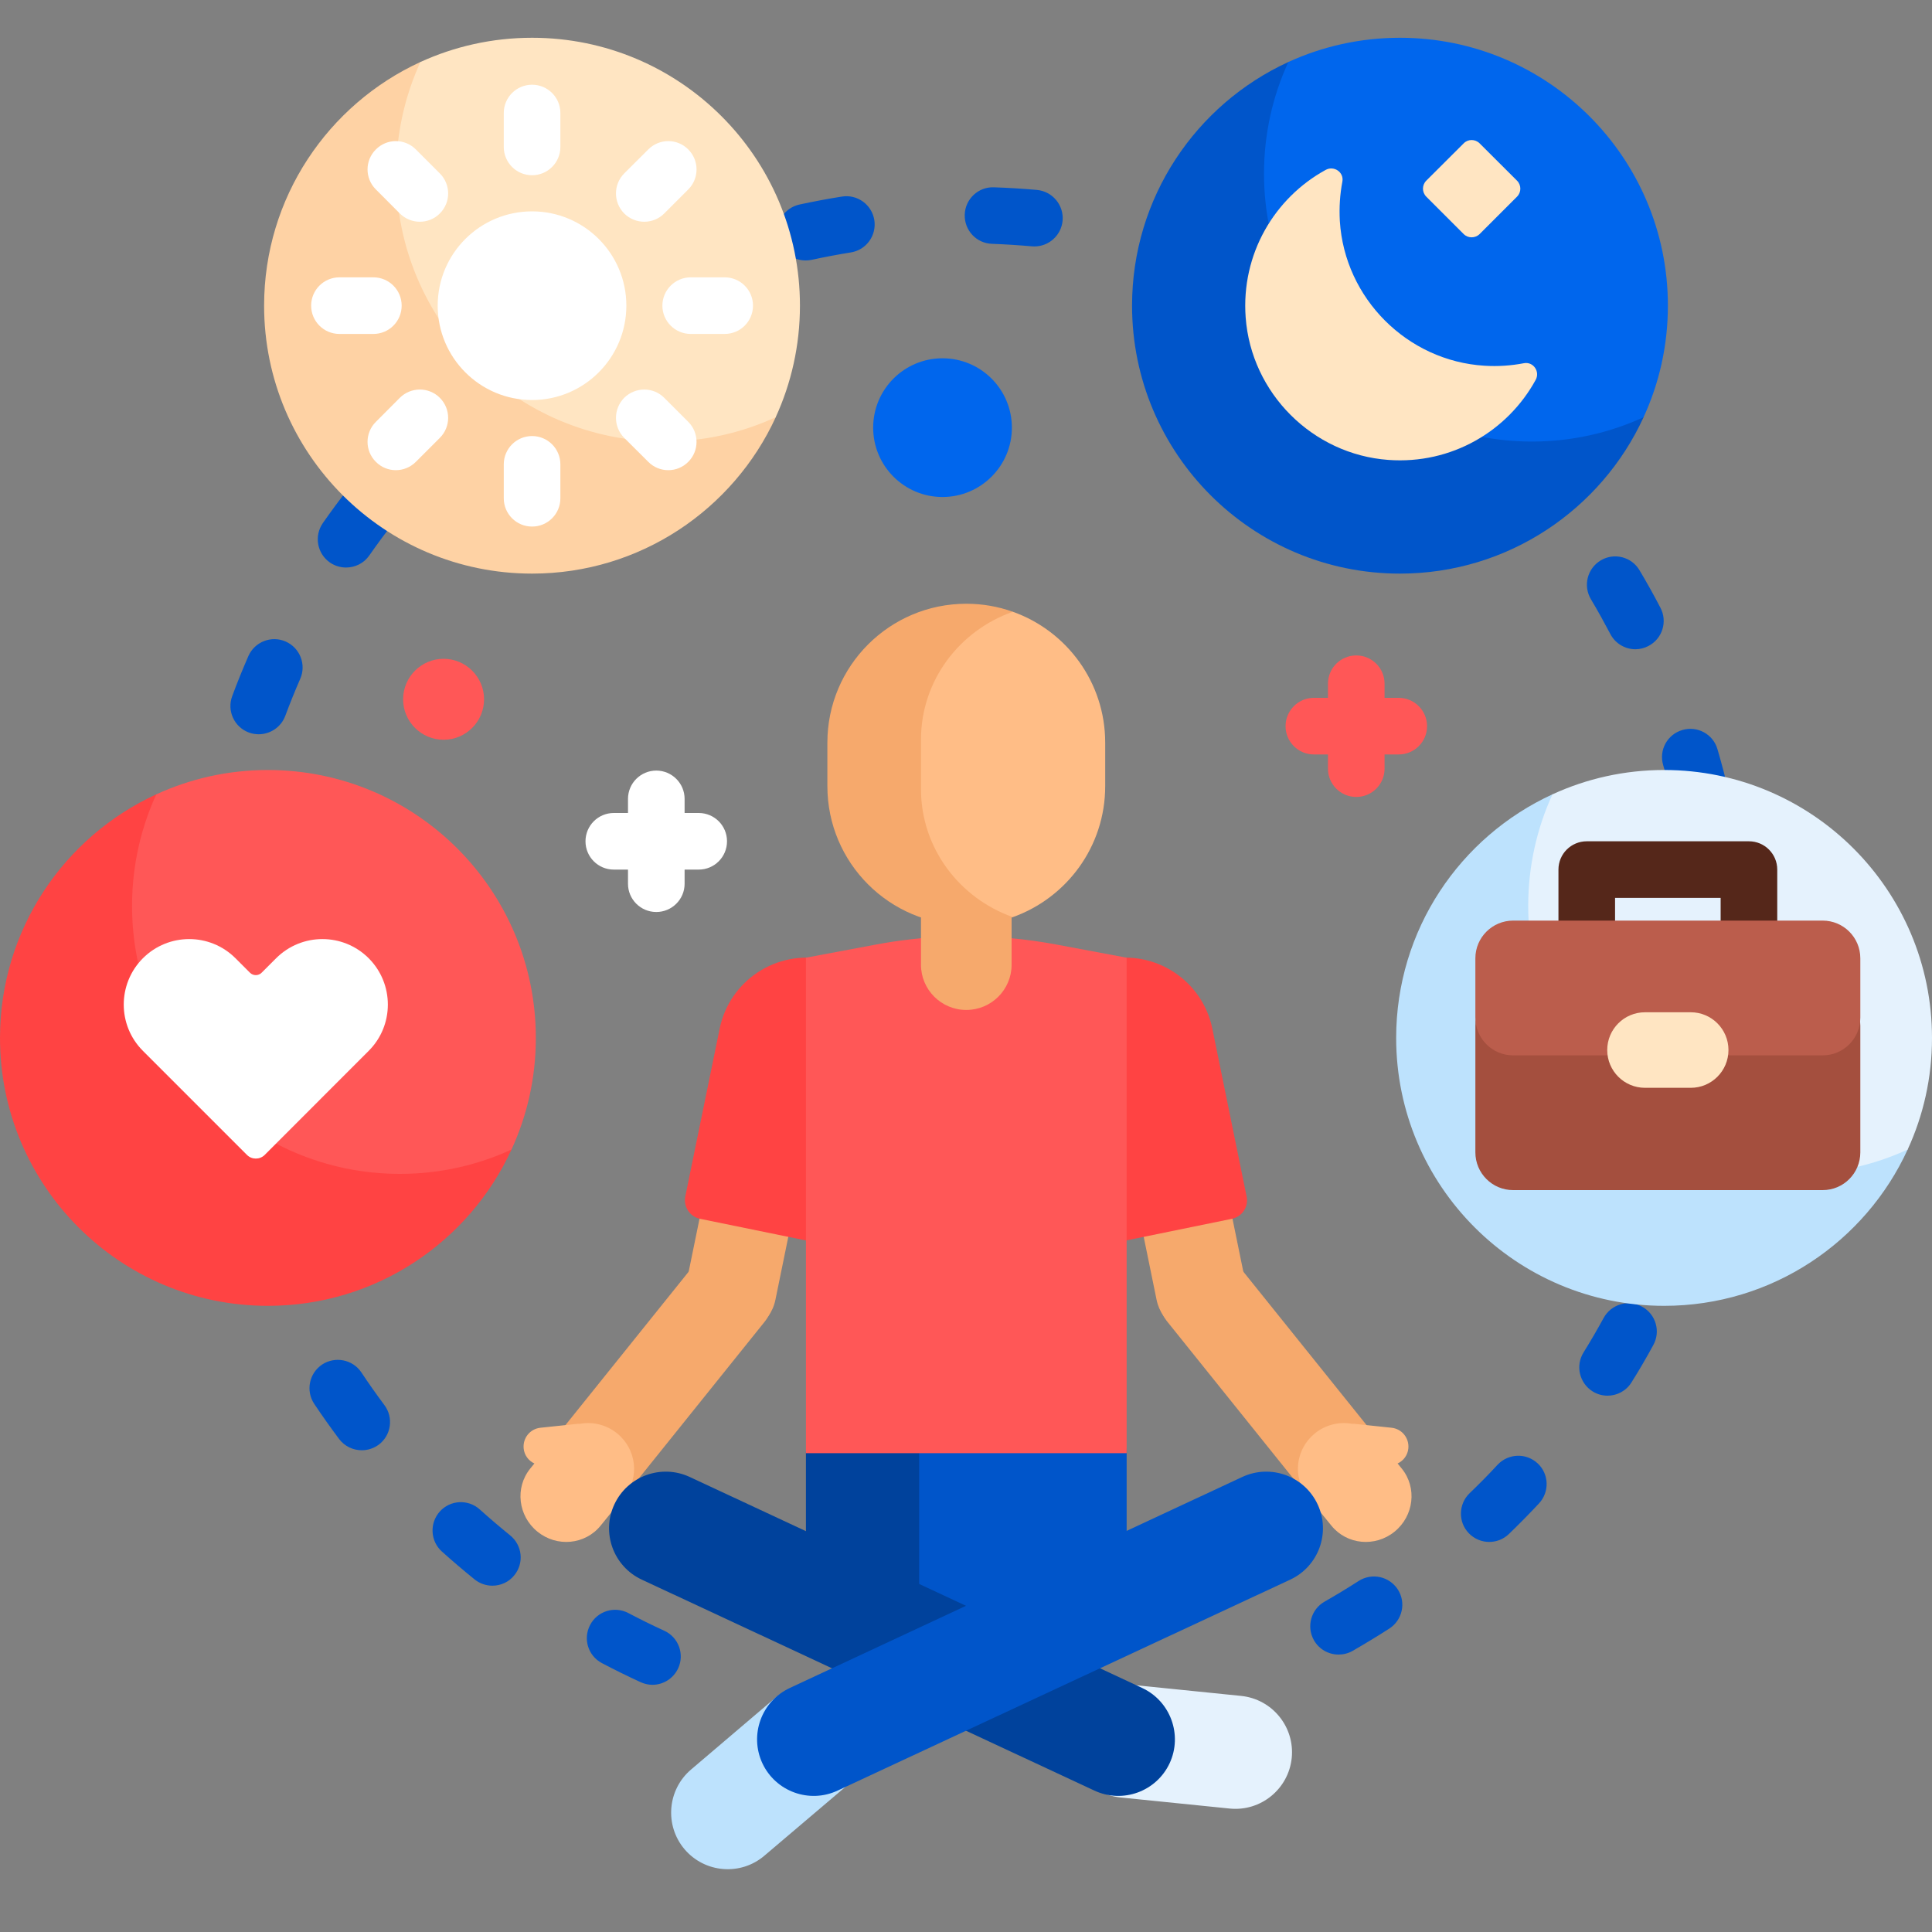
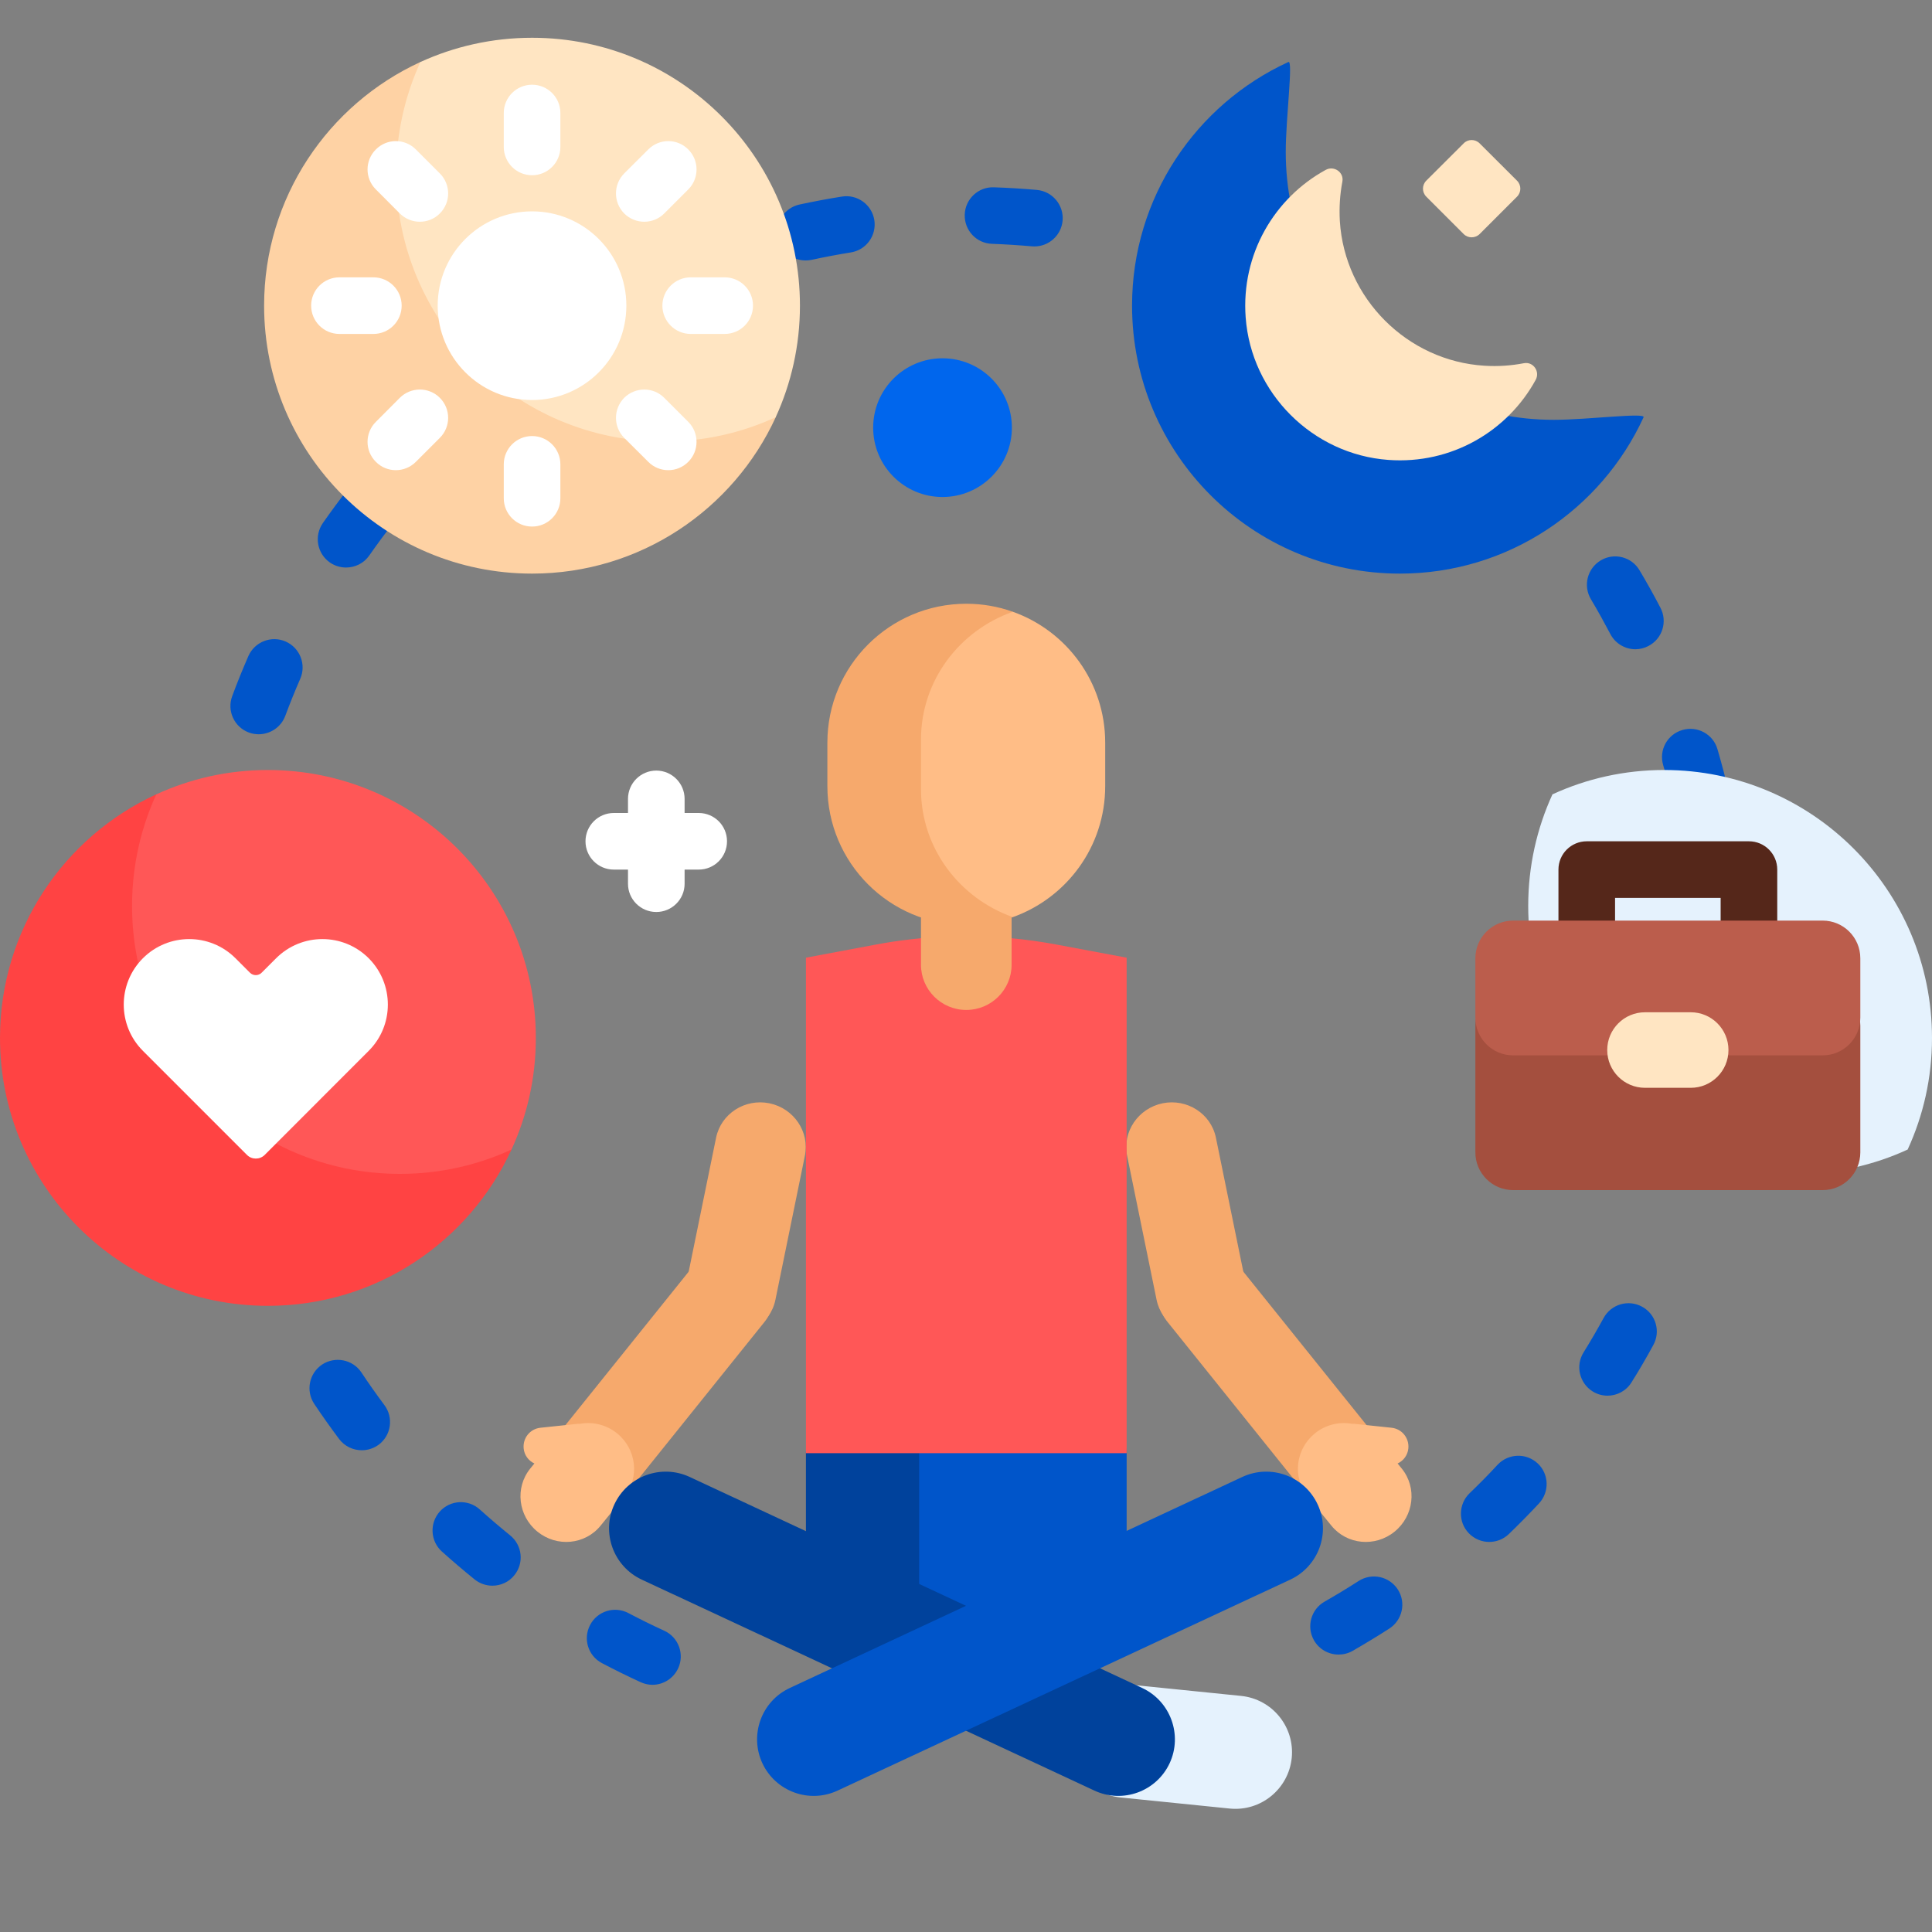
<svg xmlns="http://www.w3.org/2000/svg" width="20" height="20" viewBox="0 0 20 20" fill="none">
  <rect x="0" y="0" width="20" height="20" fill="#808080" stroke="none" />
  <g clip-path="url(#clip0_10_182)">
    <path d="M3.979 14.545C4.076 14.674 4.05 14.858 3.921 14.955C3.868 14.994 3.806 15.013 3.745 15.013C3.656 15.013 3.568 14.973 3.51 14.896C3.422 14.778 3.335 14.656 3.253 14.533C3.163 14.398 3.2 14.216 3.334 14.126C3.469 14.037 3.651 14.073 3.741 14.207C3.817 14.322 3.897 14.435 3.979 14.545ZM2.957 6.641C2.809 6.576 2.636 6.644 2.571 6.792C2.512 6.928 2.455 7.067 2.404 7.206C2.347 7.357 2.424 7.526 2.576 7.583C2.609 7.595 2.644 7.601 2.678 7.601C2.797 7.601 2.909 7.528 2.953 7.411C3.001 7.282 3.053 7.153 3.108 7.027C3.173 6.879 3.105 6.706 2.957 6.641ZM4.018 5.006C3.89 4.906 3.706 4.929 3.607 5.056C3.516 5.173 3.427 5.293 3.342 5.415C3.25 5.548 3.282 5.73 3.415 5.823C3.466 5.858 3.525 5.875 3.582 5.875C3.675 5.875 3.766 5.832 3.823 5.75C3.902 5.637 3.984 5.525 4.069 5.417C4.168 5.289 4.145 5.105 4.018 5.006ZM5.037 3.63C4.921 3.72 4.805 3.815 4.693 3.912C4.571 4.018 4.558 4.203 4.664 4.326C4.721 4.392 4.803 4.427 4.885 4.427C4.953 4.427 5.021 4.403 5.077 4.355C5.181 4.265 5.288 4.177 5.396 4.093C5.524 3.994 5.548 3.81 5.448 3.682C5.349 3.554 5.165 3.531 5.037 3.63ZM5.281 15.894C5.175 15.808 5.069 15.718 4.967 15.626C4.846 15.517 4.661 15.527 4.553 15.647C4.445 15.767 4.454 15.953 4.574 16.061C4.684 16.16 4.798 16.257 4.913 16.35C4.968 16.394 5.033 16.415 5.097 16.415C5.183 16.415 5.268 16.378 5.325 16.306C5.427 16.18 5.407 15.996 5.281 15.894ZM6.876 16.881C6.751 16.824 6.626 16.762 6.504 16.698C6.361 16.623 6.184 16.678 6.109 16.821C6.033 16.965 6.088 17.142 6.232 17.217C6.363 17.286 6.497 17.352 6.632 17.414C6.672 17.432 6.713 17.441 6.754 17.441C6.865 17.441 6.971 17.377 7.021 17.269C7.088 17.122 7.023 16.948 6.876 16.881ZM17.217 7.92C17.256 8.052 17.291 8.186 17.322 8.32C17.354 8.455 17.474 8.546 17.607 8.546C17.629 8.546 17.652 8.544 17.674 8.538C17.832 8.502 17.93 8.344 17.893 8.187C17.859 8.043 17.821 7.898 17.779 7.755C17.734 7.6 17.571 7.511 17.416 7.557C17.26 7.602 17.171 7.765 17.217 7.92ZM16.67 6.563C16.722 6.663 16.824 6.721 16.93 6.721C16.975 6.721 17.022 6.71 17.065 6.687C17.209 6.612 17.264 6.435 17.189 6.292C17.121 6.161 17.048 6.03 16.972 5.903C16.89 5.764 16.71 5.718 16.571 5.801C16.432 5.884 16.386 6.063 16.469 6.203C16.539 6.32 16.606 6.442 16.67 6.563ZM15.503 15.163C15.41 15.264 15.312 15.363 15.213 15.458C15.097 15.57 15.093 15.756 15.205 15.872C15.263 15.932 15.34 15.962 15.416 15.962C15.49 15.962 15.563 15.935 15.62 15.88C15.726 15.778 15.831 15.671 15.932 15.563C16.042 15.444 16.036 15.259 15.918 15.149C15.799 15.038 15.614 15.045 15.503 15.163ZM16.999 13.527C16.857 13.449 16.679 13.501 16.601 13.643C16.535 13.764 16.465 13.884 16.393 14C16.307 14.138 16.35 14.318 16.487 14.404C16.535 14.434 16.589 14.448 16.641 14.448C16.739 14.448 16.835 14.399 16.89 14.309C16.969 14.184 17.044 14.054 17.115 13.924C17.193 13.782 17.141 13.604 16.999 13.527ZM14.065 16.366C13.95 16.44 13.831 16.512 13.712 16.58C13.571 16.66 13.522 16.839 13.602 16.98C13.656 17.075 13.755 17.128 13.857 17.128C13.906 17.128 13.956 17.116 14.002 17.09C14.13 17.016 14.258 16.939 14.382 16.859C14.518 16.771 14.558 16.59 14.47 16.454C14.382 16.318 14.201 16.279 14.065 16.366ZM10.734 1.966C10.587 1.953 10.437 1.944 10.29 1.939C10.129 1.932 9.992 2.059 9.987 2.221C9.981 2.383 10.107 2.519 10.269 2.524C10.406 2.529 10.545 2.538 10.682 2.55C10.691 2.551 10.7 2.551 10.708 2.551C10.858 2.551 10.986 2.437 11 2.284C11.014 2.123 10.895 1.981 10.734 1.966ZM8.715 2.035C8.569 2.058 8.422 2.086 8.277 2.117C8.119 2.151 8.019 2.307 8.053 2.465C8.083 2.603 8.204 2.696 8.339 2.696C8.36 2.696 8.381 2.694 8.401 2.69C8.535 2.661 8.672 2.635 8.808 2.613C8.967 2.588 9.076 2.438 9.051 2.278C9.025 2.118 8.875 2.009 8.715 2.035ZM6.775 2.601C6.64 2.659 6.504 2.723 6.372 2.789C6.228 2.861 6.169 3.037 6.242 3.182C6.293 3.285 6.396 3.344 6.504 3.344C6.548 3.344 6.593 3.334 6.635 3.313C6.757 3.251 6.883 3.193 7.009 3.138C7.157 3.073 7.225 2.901 7.161 2.753C7.096 2.604 6.924 2.536 6.775 2.601Z" fill="#0055CA" />
    <path d="M8.332 11.965L8.027 13.456C7.976 13.704 7.729 13.863 7.476 13.811C7.222 13.759 7.057 13.516 7.108 13.268L7.413 11.777C7.464 11.529 7.711 11.37 7.964 11.421C8.218 11.473 8.383 11.717 8.332 11.965ZM12.036 11.421C12.289 11.37 12.536 11.529 12.587 11.777L12.892 13.268C12.943 13.516 12.778 13.759 12.524 13.811C12.271 13.863 12.024 13.704 11.973 13.456L11.668 11.965C11.617 11.717 11.782 11.473 12.036 11.421Z" fill="#F6A96C" />
    <path d="M7.912 13.687L6.46 15.495C6.3 15.692 6.008 15.719 5.807 15.556C5.605 15.393 5.572 15.102 5.731 14.905L7.184 13.096C7.343 12.899 7.635 12.872 7.837 13.035C8.038 13.198 8.071 13.49 7.912 13.687ZM12.163 13.035C12.365 12.872 12.657 12.899 12.816 13.096L14.269 14.905C14.428 15.102 14.395 15.393 14.194 15.556C13.992 15.719 13.7 15.692 13.54 15.495L12.088 13.687C11.928 13.49 11.962 13.198 12.163 13.035Z" fill="#F6A96C" />
    <path d="M6.464 15.49L6.217 15.794C6.057 15.991 5.765 16.019 5.564 15.856C5.363 15.693 5.329 15.401 5.488 15.204L5.532 15.15C5.472 15.122 5.428 15.065 5.421 14.995C5.41 14.887 5.487 14.791 5.595 14.78L5.983 14.739C5.991 14.739 5.999 14.739 6.007 14.739C6.137 14.716 6.277 14.748 6.388 14.838C6.589 15.001 6.623 15.293 6.464 15.49ZM13.612 14.838C13.723 14.748 13.863 14.716 13.993 14.739C14.001 14.739 14.009 14.739 14.017 14.739L14.405 14.78C14.513 14.791 14.59 14.888 14.579 14.995C14.572 15.065 14.528 15.122 14.468 15.15L14.512 15.204C14.671 15.401 14.637 15.693 14.436 15.856C14.235 16.019 13.943 15.991 13.783 15.794L13.536 15.49C13.377 15.293 13.411 15.001 13.612 14.838Z" fill="#FFBD86" />
-     <path d="M9.014 10.031L8.435 12.86L7.247 12.617C7.141 12.595 7.073 12.492 7.094 12.386L7.45 10.648C7.552 10.151 8.037 9.831 8.534 9.932L9.014 10.031ZM11.466 9.932C11.963 9.831 12.448 10.151 12.55 10.648L12.905 12.386C12.927 12.492 12.859 12.595 12.753 12.617L11.565 12.86L10.986 10.031L11.466 9.932Z" fill="#FF4343" />
    <path d="M9.921 15.039V16.992C9.921 17.1 9.833 17.188 9.725 17.188H8.538C8.43 17.188 8.343 17.1 8.343 16.992V15.039C8.343 14.931 8.43 14.844 8.538 14.844H9.725C9.833 14.844 9.921 14.931 9.921 15.039Z" fill="#00429C" />
    <path d="M11.663 15.039V16.992C11.663 17.1 11.575 17.188 11.468 17.188H9.905C9.689 17.188 9.515 17.013 9.515 16.797V15.039C9.515 14.931 9.602 14.844 9.71 14.844H11.468C11.575 14.844 11.663 14.931 11.663 15.039Z" fill="#0055CA" />
    <path d="M13.372 18.198C13.339 18.52 13.051 18.755 12.729 18.722L11.597 18.607C11.275 18.574 11.04 18.287 11.073 17.965C11.105 17.643 11.393 17.408 11.715 17.441L12.848 17.556C13.17 17.589 13.404 17.876 13.372 18.198Z" fill="#E5F2FD" />
    <path d="M12.108 18.253C11.971 18.546 11.622 18.673 11.329 18.536L6.643 16.352C6.35 16.215 6.223 15.866 6.36 15.573C6.497 15.28 6.845 15.153 7.139 15.289L11.824 17.474C12.117 17.611 12.244 17.96 12.108 18.253Z" fill="#00429C" />
-     <path d="M8.781 18.473L7.913 19.21C7.667 19.42 7.297 19.39 7.087 19.144C6.878 18.898 6.907 18.528 7.154 18.318L8.021 17.58C8.268 17.37 8.637 17.4 8.847 17.647C9.057 17.893 9.027 18.263 8.781 18.473Z" fill="#BDE2FD" />
    <path d="M13.357 16.352L8.671 18.536C8.378 18.673 8.029 18.546 7.892 18.253C7.756 17.96 7.882 17.611 8.176 17.474L12.861 15.289C13.155 15.153 13.503 15.28 13.64 15.573C13.777 15.866 13.65 16.215 13.357 16.352Z" fill="#0055CA" />
    <path d="M11.663 11.793V15.043H8.343V10.838V9.914L9.073 9.777C9.314 9.732 9.557 9.705 9.801 9.695C9.801 9.695 9.928 9.691 9.998 9.691H10.003C10.315 9.691 10.626 9.72 10.932 9.777L11.663 9.914V11.793Z" fill="#FF5757" />
    <path d="M10.472 9.013V9.987C10.472 10.245 10.262 10.455 10.003 10.455C9.744 10.455 9.534 10.245 9.534 9.987V9.013C9.534 8.754 9.744 8.544 10.003 8.544C10.262 8.544 10.472 8.754 10.472 9.013Z" fill="#F6A96C" />
    <path d="M10.485 9.494C10.334 9.547 10.172 9.576 10.003 9.576C9.209 9.576 8.565 8.933 8.565 8.138V7.688C8.565 6.894 9.209 6.25 10.003 6.25C10.172 6.25 10.334 6.279 10.485 6.333C10.512 6.342 10.512 9.484 10.485 9.494Z" fill="#F6A96C" />
    <path d="M11.441 7.688V8.138C11.441 8.764 11.042 9.295 10.485 9.494C9.931 9.298 9.534 8.779 9.534 8.169V7.657C9.534 7.047 9.93 6.528 10.485 6.333C11.042 6.531 11.441 7.063 11.441 7.688Z" fill="#FFBD86" />
    <path d="M5.295 11.9C4.857 12.855 3.893 13.518 2.773 13.518C1.242 13.518 0 12.276 0 10.745C0 9.625 0.663 8.661 1.618 8.223C1.67 8.199 1.591 8.802 1.591 9.153C1.591 10.685 2.833 11.927 4.365 11.927C4.716 11.927 5.319 11.848 5.295 11.9Z" fill="#FF4343" />
    <path d="M5.547 10.745C5.547 11.157 5.457 11.548 5.295 11.9C4.944 12.062 4.552 12.152 4.14 12.152C2.608 12.152 1.367 10.91 1.367 9.378C1.367 8.966 1.457 8.574 1.618 8.223C1.97 8.061 2.361 7.971 2.773 7.971C4.305 7.971 5.547 9.213 5.547 10.745Z" fill="#FF5757" />
-     <path d="M19.748 11.9C19.31 12.855 18.346 13.518 17.227 13.518C15.695 13.518 14.453 12.276 14.453 10.745C14.453 9.625 15.116 8.661 16.071 8.223C16.123 8.199 16.044 8.802 16.044 9.153C16.044 10.685 17.286 11.927 18.818 11.927C19.169 11.927 19.772 11.848 19.748 11.9Z" fill="#BDE2FD" />
    <path d="M20 10.745C20 11.157 19.91 11.548 19.748 11.9C19.397 12.062 19.005 12.152 18.593 12.152C17.061 12.152 15.82 10.91 15.82 9.378C15.82 8.966 15.91 8.574 16.071 8.223C16.423 8.061 16.814 7.971 17.227 7.971C18.758 7.971 20 9.213 20 10.745Z" fill="#E5F2FD" />
    <path d="M8.03 4.32C7.592 5.274 6.627 5.938 5.508 5.938C3.976 5.938 2.734 4.696 2.734 3.164C2.734 2.045 3.398 1.08 4.352 0.642C4.404 0.618 4.326 1.221 4.326 1.573C4.326 3.104 5.567 4.346 7.099 4.346C7.451 4.346 8.054 4.268 8.03 4.32Z" fill="#FED2A4" />
    <path d="M8.281 3.164C8.281 3.576 8.191 3.968 8.03 4.319C7.678 4.481 7.287 4.571 6.874 4.571C5.343 4.571 4.101 3.329 4.101 1.798C4.101 1.385 4.191 0.994 4.352 0.642C4.704 0.481 5.095 0.391 5.508 0.391C7.04 0.391 8.281 1.632 8.281 3.164Z" fill="#FFE5C2" />
    <path d="M17.014 4.32C16.576 5.274 15.611 5.938 14.492 5.938C12.96 5.938 11.719 4.696 11.719 3.164C11.719 2.045 12.382 1.08 13.337 0.642C13.389 0.618 13.31 1.221 13.31 1.573C13.31 3.104 14.552 4.346 16.084 4.346C16.435 4.346 17.038 4.268 17.014 4.32Z" fill="#0055CA" />
-     <path d="M17.266 3.164C17.266 3.576 17.176 3.968 17.014 4.319C16.662 4.481 16.271 4.571 15.859 4.571C14.327 4.571 13.085 3.329 13.085 1.798C13.085 1.385 13.175 0.994 13.337 0.642C13.688 0.481 14.08 0.391 14.492 0.391C16.024 0.391 17.266 1.632 17.266 3.164Z" fill="#0066ED" />
    <path d="M15.775 3.76C15.872 3.741 15.945 3.846 15.897 3.933C15.607 4.462 15.027 4.809 14.372 4.761C13.587 4.704 12.952 4.069 12.895 3.285C12.847 2.629 13.194 2.049 13.723 1.759C13.81 1.711 13.915 1.784 13.896 1.881C13.871 2.012 13.862 2.149 13.87 2.289C13.92 3.089 14.568 3.737 15.367 3.786C15.507 3.795 15.644 3.785 15.775 3.76ZM14.765 2.036L15.152 2.423C15.197 2.468 15.271 2.468 15.317 2.423L15.704 2.036C15.75 1.99 15.75 1.916 15.704 1.87L15.317 1.484C15.271 1.438 15.197 1.438 15.152 1.484L14.765 1.87C14.719 1.916 14.719 1.99 14.765 2.036Z" fill="#FFE5C2" />
    <path d="M18.105 8.709H16.426C16.264 8.709 16.133 8.84 16.133 9.002V10.565C16.133 10.726 16.264 10.857 16.426 10.857H18.105C18.267 10.857 18.398 10.726 18.398 10.565V9.002C18.398 8.84 18.267 8.709 18.105 8.709ZM17.812 10.272H16.719V9.295H17.812V10.272Z" fill="#55271A" />
    <path d="M15.664 10.227H18.868C19.084 10.227 19.258 10.402 19.258 10.618V11.929C19.258 12.145 19.084 12.32 18.868 12.32H15.664C15.448 12.32 15.273 12.145 15.273 11.929V10.618C15.273 10.402 15.448 10.227 15.664 10.227Z" fill="#A44F3E" />
    <path d="M15.664 9.53H18.868C19.084 9.53 19.258 9.705 19.258 9.92V10.534C19.258 10.75 19.084 10.925 18.868 10.925H15.664C15.448 10.925 15.273 10.75 15.273 10.534V9.92C15.273 9.705 15.448 9.53 15.664 9.53Z" fill="#BB5D4C" />
    <path d="M17.029 10.479H17.503C17.718 10.479 17.893 10.654 17.893 10.87C17.893 11.086 17.718 11.261 17.503 11.261H17.029C16.813 11.261 16.638 11.086 16.638 10.87C16.638 10.654 16.813 10.479 17.029 10.479Z" fill="#FFE5C2" />
    <path d="M6.484 3.164C6.484 3.703 6.047 4.141 5.508 4.141C4.968 4.141 4.531 3.703 4.531 3.164C4.531 2.625 4.968 2.188 5.508 2.188C6.047 2.188 6.484 2.625 6.484 3.164ZM5.508 1.814C5.67 1.814 5.801 1.683 5.801 1.521V1.17C5.801 1.008 5.67 0.877 5.508 0.877C5.346 0.877 5.215 1.008 5.215 1.17V1.521C5.215 1.683 5.346 1.814 5.508 1.814ZM5.508 4.514C5.346 4.514 5.215 4.645 5.215 4.807V5.158C5.215 5.32 5.346 5.451 5.508 5.451C5.67 5.451 5.801 5.32 5.801 5.158V4.807C5.801 4.645 5.67 4.514 5.508 4.514ZM4.158 3.164C4.158 3.002 4.027 2.871 3.865 2.871H3.514C3.352 2.871 3.221 3.002 3.221 3.164C3.221 3.326 3.352 3.457 3.514 3.457H3.865C4.027 3.457 4.158 3.326 4.158 3.164ZM7.502 2.871H7.15C6.989 2.871 6.857 3.002 6.857 3.164C6.857 3.326 6.989 3.457 7.15 3.457H7.502C7.664 3.457 7.795 3.326 7.795 3.164C7.795 3.002 7.664 2.871 7.502 2.871ZM4.139 2.21C4.254 2.324 4.439 2.324 4.553 2.21C4.668 2.095 4.668 1.91 4.553 1.795L4.305 1.547C4.19 1.432 4.005 1.432 3.891 1.547C3.776 1.661 3.776 1.847 3.891 1.961L4.139 2.21ZM6.876 4.118C6.762 4.004 6.577 4.004 6.462 4.118C6.348 4.233 6.348 4.418 6.462 4.533L6.711 4.781C6.825 4.896 7.011 4.896 7.125 4.781C7.239 4.667 7.239 4.481 7.125 4.367L6.876 4.118ZM4.139 4.118L3.891 4.367C3.776 4.481 3.776 4.667 3.891 4.781C4.005 4.896 4.19 4.896 4.305 4.781L4.553 4.533C4.668 4.418 4.668 4.233 4.553 4.118C4.439 4.004 4.254 4.004 4.139 4.118ZM6.462 2.21C6.577 2.324 6.762 2.324 6.876 2.21L7.125 1.961C7.239 1.847 7.239 1.661 7.125 1.547C7.011 1.432 6.825 1.432 6.711 1.547L6.462 1.795C6.348 1.91 6.348 2.095 6.462 2.21ZM3.817 9.92C4.081 10.185 4.081 10.614 3.817 10.878L2.74 11.956C2.689 12.006 2.607 12.006 2.557 11.956L1.479 10.878C1.215 10.614 1.215 10.185 1.479 9.92C1.744 9.655 2.173 9.655 2.438 9.92L2.587 10.069C2.621 10.103 2.675 10.103 2.709 10.069L2.858 9.92C3.123 9.655 3.552 9.655 3.817 9.92ZM7.233 8.416H7.087V8.27C7.087 8.108 6.955 7.977 6.794 7.977C6.632 7.977 6.501 8.108 6.501 8.27V8.416H6.354C6.192 8.416 6.061 8.547 6.061 8.709C6.061 8.871 6.192 9.002 6.354 9.002H6.501V9.149C6.501 9.31 6.632 9.441 6.794 9.441C6.955 9.441 7.087 9.31 7.087 9.149V9.002H7.233C7.395 9.002 7.526 8.871 7.526 8.709C7.526 8.547 7.395 8.416 7.233 8.416Z" fill="white" />
-     <path d="M14.48 7.224H14.333V7.078C14.333 6.916 14.202 6.785 14.04 6.785C13.878 6.785 13.747 6.916 13.747 7.078V7.224H13.601C13.439 7.224 13.308 7.356 13.308 7.517C13.308 7.679 13.439 7.81 13.601 7.81H13.747V7.957C13.747 8.119 13.878 8.25 14.04 8.25C14.202 8.25 14.333 8.119 14.333 7.957V7.81H14.48C14.641 7.81 14.773 7.679 14.773 7.517C14.773 7.356 14.641 7.224 14.48 7.224ZM4.173 7.239C4.173 7.47 4.361 7.658 4.592 7.658C4.823 7.658 5.011 7.47 5.011 7.239C5.011 7.008 4.823 6.82 4.592 6.82C4.361 6.82 4.173 7.008 4.173 7.239Z" fill="#FF5757" />
    <path d="M9.757 3.709C10.153 3.709 10.475 4.03 10.475 4.427C10.475 4.823 10.153 5.145 9.757 5.145C9.36 5.145 9.039 4.823 9.039 4.427C9.039 4.03 9.36 3.709 9.757 3.709Z" fill="#0066ED" />
  </g>
  <defs>
    <clipPath id="clip0_10_182">
      <rect width="20" height="20" fill="white" />
    </clipPath>
  </defs>
</svg>